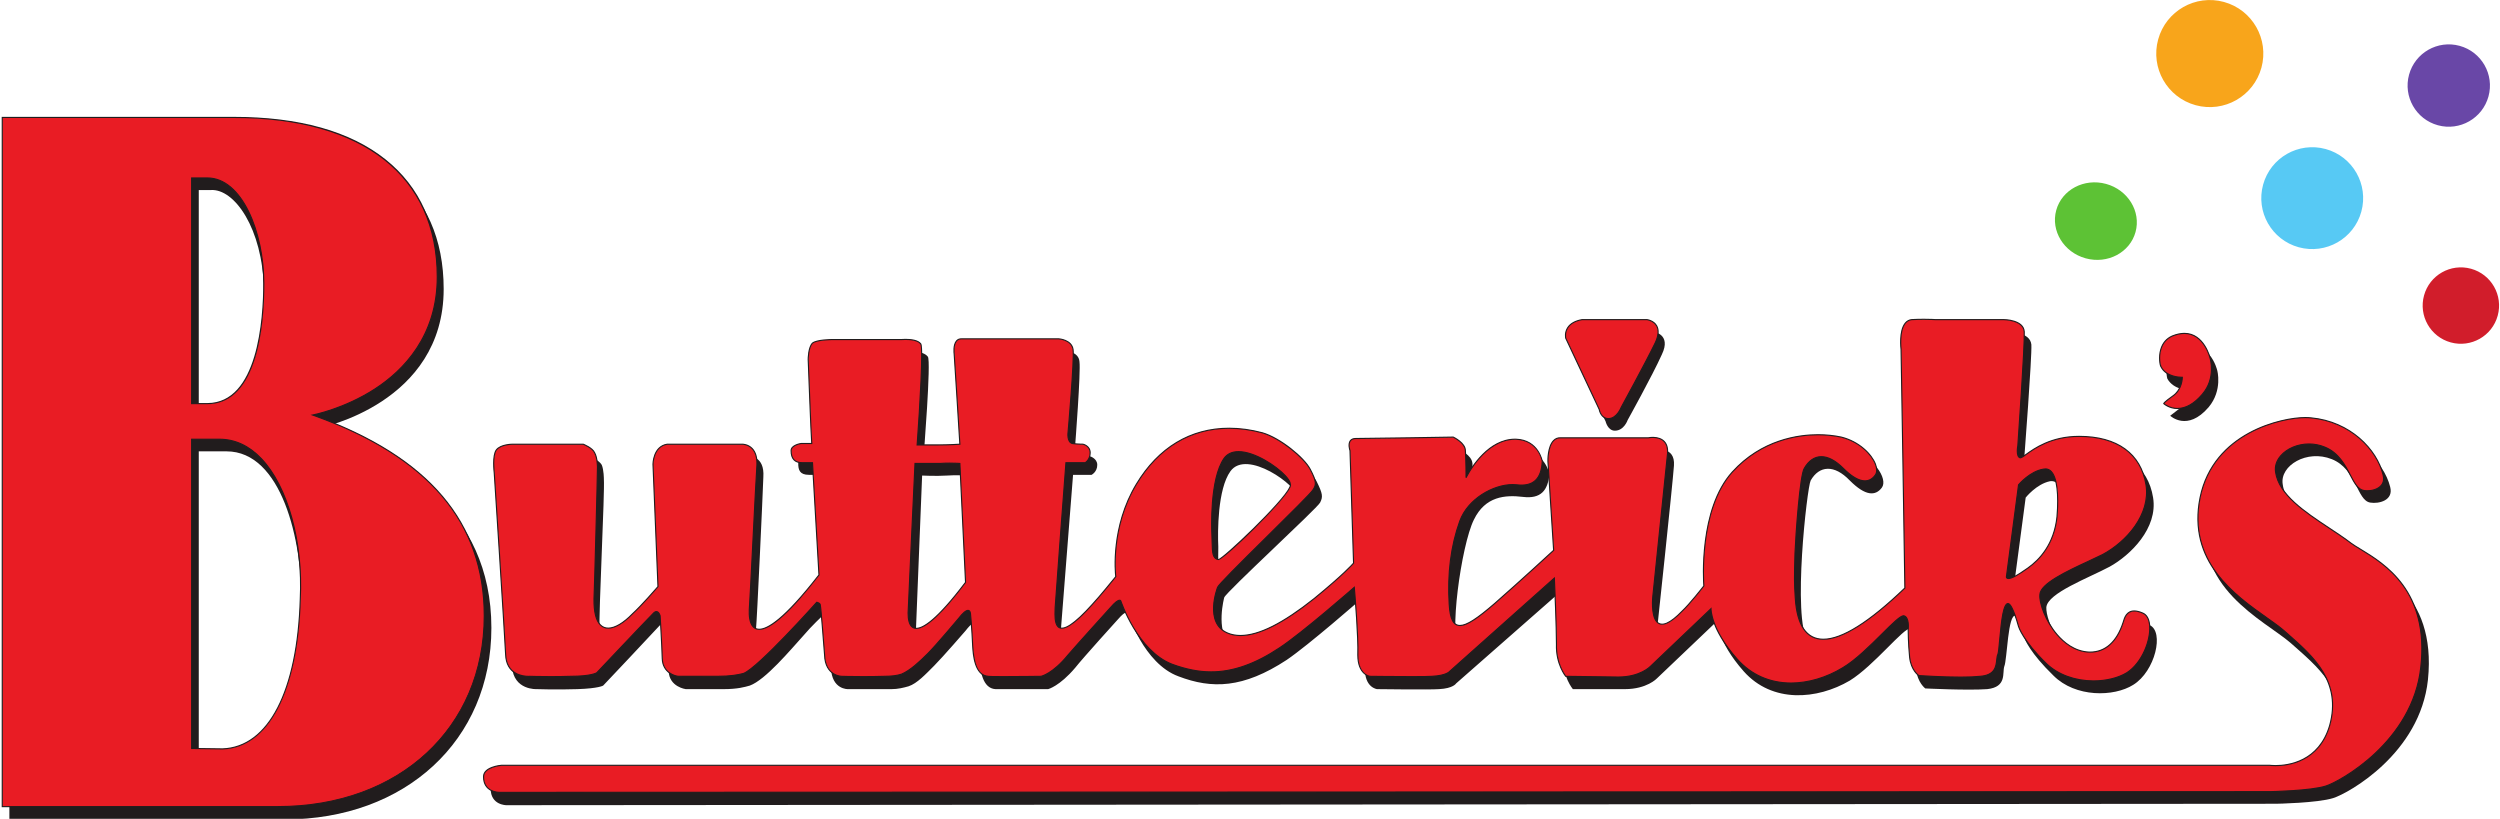
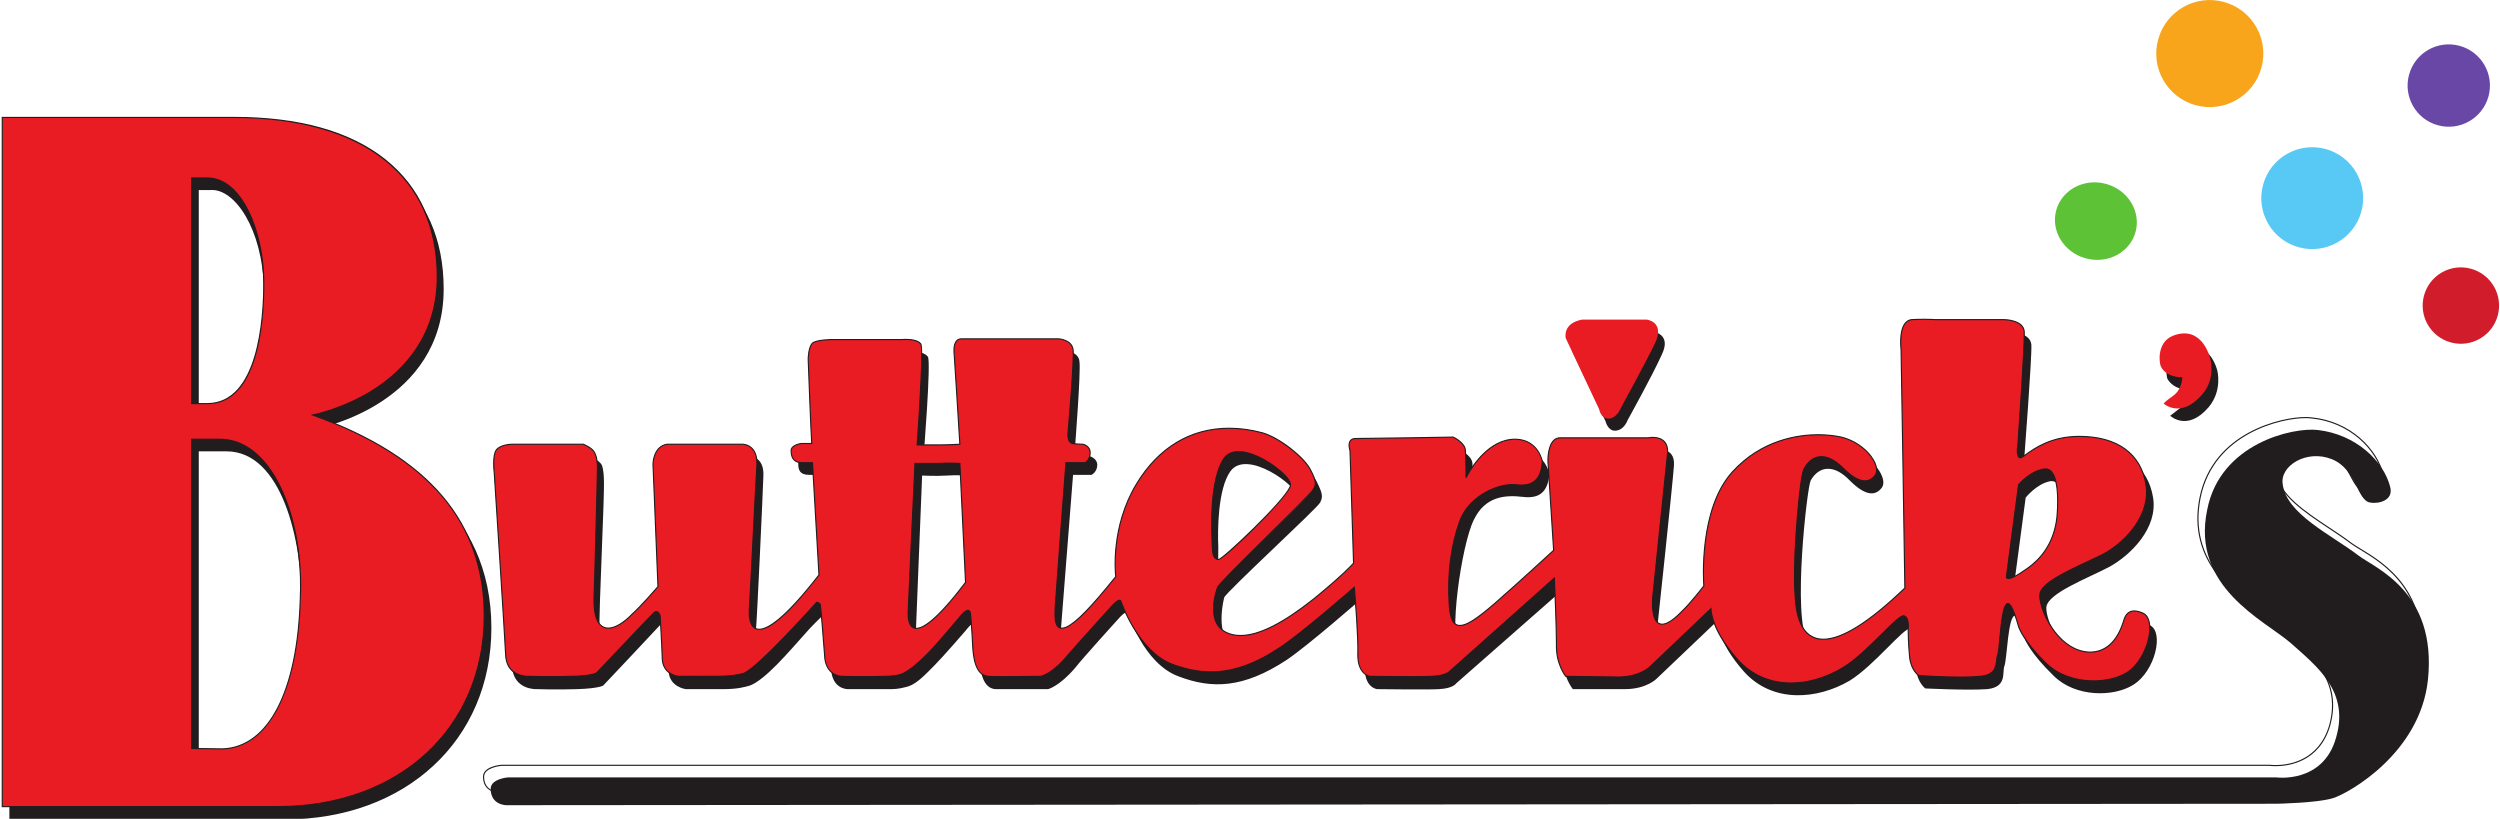
<svg xmlns="http://www.w3.org/2000/svg" fill="none" viewBox="0 0 1261 413" height="413" width="1261">
  <g clip-path="url(#clip0_2_2)">
    <path fill="#211C1D" d="M107.798 209.702C131.859 209.702 133.551 170.278 133.054 145.505C132.448 115.425 118.29 95.007 106.265 95.86H107.798H100.257V209.702H107.798ZM113.902 387.464C141.198 387.464 151.46 349.32 152.088 305.149C152.554 272.221 141.914 227.659 114.263 227.659H100.257V387.464H113.902ZM4.73 65.341H121.442C188.241 65.341 223.791 95.504 223.791 145.776C223.791 203.589 161.307 215.807 161.307 215.807C201.167 229.807 247.854 256.744 247.854 316.717C247.854 373.46 204.399 413.317 143.71 413.317H4.73V65.341ZM801.608 167.327H833.93C833.93 167.327 843.263 168.406 838.238 178.819C833.571 189.233 821.004 211.853 821.004 211.853C821.004 211.853 819.201 217.243 814.534 217.243C810.941 217.243 809.868 212.574 809.868 212.574L792.986 177.02C792.986 177.02 791.556 169.119 801.608 167.327Z" />
    <path fill="#211C1D" d="M1021.75 250.991L1015.64 296.969C1015.64 296.969 1014.56 300.92 1026.41 293.015C1032.52 288.706 1039.34 280.447 1040.78 266.798C1042.22 254.229 1040.78 241.664 1033.96 242.743C1027.14 244.175 1021.75 250.991 1021.75 250.991ZM654.374 250.64C654.734 245.252 628.87 226.222 620.618 237.71C614.149 246.689 614.149 268.239 614.511 275.775C614.511 283.318 613.792 287.63 618.094 288.346C619.899 289.064 630.312 276.499 634.976 272.542C639.294 268.602 648.265 258.54 649.708 257.468C650.779 256.381 654.013 253.51 654.374 250.64ZM473.867 310.701C482.363 304.855 482.712 312.05 487.743 306.297C492.412 300.561 490.616 299.837 490.616 299.837L487.381 239.87C487.381 239.87 482.355 239.508 477.686 239.87C471.942 240.224 465.118 239.87 465.118 239.87C465.118 239.87 462.231 313.058 462.095 315.392C461.715 319.919 462.807 324.129 473.867 310.701ZM563.877 312.409C563.877 312.409 546.276 331.802 542.327 336.831C534.426 346.162 528.682 347.6 528.682 347.6H502.108C495.642 347.244 494.205 338.259 494.205 331.802C493.848 323.181 493.127 316.001 493.127 316.001C493.127 316.001 493.127 310.256 487.023 318.153C487.023 318.153 475.531 331.443 471.227 335.752C466.91 340.058 462.603 344.732 458.293 346.162C455.782 346.883 452.909 347.6 449.674 347.6H427.771C427.771 347.6 419.508 347.961 419.15 336.831C419.15 336.831 417.715 325.337 418.072 321.742C418.434 318.153 417.715 312.768 417.354 311.334C416.995 310.256 415.203 310.256 415.203 310.256C415.203 310.256 409.095 316.001 405.505 320.307C398.681 327.847 386.111 342.928 378.212 345.807C375.7 346.523 372.106 347.6 364.924 347.6H345.89C345.89 347.6 337.63 346.523 337.273 338.623C337.273 330.362 336.192 316.717 336.192 316.717C336.192 316.717 335.476 312.768 332.604 315.644C329.371 319.233 304.237 345.807 304.237 345.807C304.237 345.807 302.078 347.244 291.305 347.6C280.536 347.961 270.836 347.6 270.836 347.6C270.836 347.6 258.983 348.316 258.264 336.11C257.908 321.742 252.882 244.899 252.882 244.899C252.882 244.899 251.802 235.916 253.958 233.04C255.751 230.167 262.218 230.167 262.218 230.167H297.41C297.41 230.167 302.078 231.964 303.518 234.479C304.593 236.998 304.593 241.664 304.593 241.664C305.093 248.625 302.006 307.242 302.369 319.178C302.287 327.983 301.411 328.09 308.268 320.919C312.58 316.257 335.12 301.996 335.12 301.996L332.604 240.583C332.604 240.583 332.963 231.247 339.788 230.167H377.851C377.851 230.167 385.755 229.807 385.035 240.583C384.676 250.991 381.788 313.446 381.349 316.946C380.907 320.454 382.613 321.555 391.11 313.684C393.98 311.892 416.279 298.041 416.279 298.041L413.046 239.508H408.018C403.349 239.508 402.63 236.998 402.63 233.764C402.63 230.528 407.659 229.807 407.659 229.807H412.685C412.685 226.222 411.254 187.433 411.254 187.433C411.254 187.433 411.254 181.332 413.405 179.532C415.203 177.379 423.102 177.379 423.102 177.379H458.293C458.293 177.379 465.477 176.66 467.991 179.892C469.786 181.687 465.839 230.528 465.839 230.528H476.967C482.355 230.528 487.381 230.167 487.381 230.167C487.023 223.35 484.868 184.92 484.868 184.92C484.868 184.92 483.431 176.66 488.459 177.02H537.659C537.659 177.02 544.123 177.379 544.483 182.408C545.2 187.433 542.327 224.422 542.327 224.422C542.327 224.422 541.251 229.091 544.483 229.807C546.639 230.167 549.869 230.167 549.869 230.167C549.869 230.167 553.46 231.247 553.46 234.479C553.46 238.068 550.588 239.508 550.588 239.508H541.251L534.788 321.742C534.788 321.742 533.708 330.722 538.016 327.847C542.688 324.971 566.39 296.969 566.39 296.969C566.39 296.969 562.795 272.903 576.442 250.279C591.167 226.222 614.149 217.598 640.364 224.782C648.987 226.936 660.83 236.638 664.066 242.743C667.302 249.204 667.302 250.64 665.86 253.51C664.429 256.381 618.582 298.496 617.502 301.369C617.502 301.369 613.073 317.793 620.255 324.971C628.518 333.595 637.851 331.802 653.653 318.872C669.454 306.297 685.972 290.499 685.972 290.499L684.532 233.764C684.532 233.764 682.379 227.292 687.406 227.292C694.95 227.292 736.25 226.936 736.25 226.936C736.25 226.936 742.35 229.451 742.708 233.764C742.708 237.71 743.071 247.052 743.071 247.052C743.071 247.052 752.415 227.658 767.854 227.658C779.699 228.016 781.502 239.147 781.502 239.147C780.783 247.408 777.185 251.719 768.213 250.64C759.231 249.565 749.18 250.279 743.432 262.132C736.971 275.059 730.503 323.035 736.301 326.621C739.115 328.362 740.198 328.205 746.304 321.742C757.8 309.178 787.237 284.036 787.237 284.036L784.374 238.792C784.374 238.792 783.655 226.936 790.472 226.936C797.652 227.292 835.003 226.936 835.003 226.936C835.003 226.936 845.066 224.782 844.344 234.836C843.626 244.899 835.725 318.518 835.725 318.518C835.725 318.518 834.643 328.571 839.318 326.053C843.984 323.181 863.019 301.633 863.019 301.633C863.019 301.633 859.785 263.565 877.021 244.533C894.624 225.143 919.043 223.707 931.969 226.936C945.258 229.807 952.44 241.664 949.2 245.973C945.977 250.279 940.943 250.279 933.042 242.376C925.138 234.123 917.603 234.836 913.296 242.376C911.493 245.973 904.002 311.354 911.863 323.667C919.725 335.971 910.064 335.031 917.603 336.831C926.222 339.344 930.892 332.521 941.665 322.098C952.44 311.688 964.287 299.479 964.287 299.479L962.492 182.408C962.492 182.408 960.697 168.046 967.519 167.327C974.349 166.966 979.734 167.327 979.734 167.327L1013.85 167.685C1013.85 167.685 1023.91 167.327 1024.62 173.788C1024.97 179.892 1021.03 231.247 1021.03 231.247C1021.03 231.247 1020.31 236.638 1022.1 236.998C1023.91 237.71 1032.52 226.222 1051.91 226.222C1071.3 226.222 1083.51 235.195 1086.02 250.991C1088.54 266.439 1074.54 280.082 1064.13 285.83C1053.35 291.582 1032.87 299.119 1032.17 306.297C1031.8 313.129 1040.78 334.314 1057.3 335.031C1069.86 335.386 1073.46 322.459 1074.18 319.946C1074.89 317.429 1076.69 312.05 1084.23 315.285C1091.77 318.518 1087.11 338.623 1075.97 345.448C1066.28 351.549 1046.88 351.911 1035.76 340.771C1023.91 329.29 1021.39 322.459 1021.39 322.459C1021.39 322.459 1018.88 311.688 1016.72 310.613C1012.77 309.178 1012.41 332.874 1010.97 336.11C1009.89 339.344 1012.41 346.523 1002.36 347.6C992.303 348.316 971.112 347.244 971.112 347.244C971.112 347.244 967.159 344.368 966.447 337.543C966.085 330.722 966.085 323.538 966.085 323.538C966.085 323.538 966.797 317.429 963.573 317.074C960.335 316.36 945.258 335.752 933.042 343.287C916.532 352.992 893.9 354.781 879.533 338.623C865.893 323.181 866.255 313.129 866.255 313.129L835.725 342.212C835.725 342.212 830.698 347.6 819.566 347.6H793.348C793.348 347.6 787.961 341.138 788.322 331.081C788.682 321.026 787.601 298.041 787.601 298.041L734.459 344.732C734.459 344.732 733.017 347.244 725.837 347.6C721.162 347.961 694.598 347.6 694.598 347.6C694.598 347.6 688.127 346.883 688.491 336.831C688.848 326.777 686.335 302.352 686.335 302.352C686.335 302.352 660.121 325.337 648.987 332.874C627.078 347.244 611.278 347.6 594.4 341.138C576.804 334.68 568.902 309.178 568.902 309.178C568.902 309.178 568.183 307.38 563.877 312.409ZM1103.98 196.775C1103.98 196.775 1103.98 202.522 1099.31 206.101L1094.65 209.701C1094.65 209.701 1103.27 217.962 1114.04 205.389C1121.22 196.775 1118.35 186.72 1118.35 186.72C1118.35 186.72 1114.4 169.838 1099.31 175.947C1090.7 179.176 1092.85 189.949 1093.21 191.025C1096.44 196.775 1103.98 196.775 1103.98 196.775Z" />
    <path fill="#211C1D" d="M247.495 397.878C247.495 392.851 256.114 392.128 256.114 392.128H1148.16C1148.16 392.128 1171.86 395.367 1178.32 372.025C1185.15 348.676 1168.63 336.108 1155.34 324.258C1142.05 312.769 1105.06 296.247 1113.32 257.105C1119.78 223.709 1156.42 215.45 1168.98 216.882C1188.39 219.042 1202.38 232.679 1205.61 245.608C1207.42 252.437 1199.87 254.228 1195.56 253.509C1188.73 252.437 1188.73 236.639 1176.17 231.608C1163.6 226.575 1149.95 234.835 1151.39 244.173C1153.19 259.256 1175.8 269.667 1189.45 280.083C1197.71 286.552 1229.32 298.043 1224.65 342.93C1220.69 379.927 1184.79 400.035 1176.89 402.547C1168.98 405.054 1148.16 405.415 1148.16 405.415L255.392 406.141C255.392 406.141 247.495 406.141 247.495 397.878Z" />
    <path fill="#E91C24" d="M104.565 203.589C128.268 203.589 133.07 168.046 133.07 142.908C133.07 116.69 121.803 89.753 104.565 89.753H96.664V203.589H104.565ZM112.291 377.746C136.189 376.918 150.114 347.405 151.464 302.305C153.334 263.96 138.685 221.55 110.67 221.55H96.664V377.534L112.291 377.746ZM1.142 59.233H117.852C184.648 59.233 220.56 89.399 220.56 139.672C220.56 197.491 157.715 209.338 157.715 209.338C197.937 223.709 244.262 250.64 244.262 310.613C244.262 366.988 201.167 406.854 140.117 406.854H1.142V59.233Z" />
    <path fill="#211C1D" d="M96.953 203.302H104.565C130.033 203.302 132.782 161.066 132.782 142.908C132.782 117.485 121.995 90.043 104.565 90.043H96.953V203.302ZM104.565 203.877H96.377V89.467H104.565C122.349 89.467 133.359 117.206 133.359 142.908C133.359 154.002 132.425 169.923 127.978 182.77C123.131 196.775 115.254 203.877 104.565 203.877ZM96.953 377.251L112.294 377.458C135.251 376.661 149.791 348.564 151.176 302.297C152.591 273.282 144.905 245.508 131.595 231.534C125.467 225.099 118.427 221.837 110.67 221.837H96.953V377.251ZM112.301 378.034L96.377 377.818V221.262H110.67C118.591 221.262 125.772 224.585 132.012 231.136C145.425 245.219 153.174 273.161 151.752 302.32C150.356 348.92 135.609 377.225 112.301 378.034ZM1.428 406.567H140.117C201.267 406.567 243.975 367.108 243.975 310.612C243.975 263.408 215.727 230.371 157.618 209.61L156.618 209.254L157.662 209.056C157.819 209.028 173.512 205.984 188.997 195.936C203.264 186.678 220.272 169.402 220.272 139.671C220.272 88.736 182.941 59.522 117.852 59.522H1.428V406.567ZM140.117 407.142H0.854V58.945H117.852C150.846 58.945 176.612 66.155 194.434 80.376C211.96 94.36 220.848 114.31 220.848 139.671C220.848 169.667 203.688 187.094 189.294 196.429C175.957 205.08 162.467 208.565 158.76 209.409C216.485 230.28 244.55 263.393 244.55 310.612C244.55 337.966 234.156 362.638 215.279 380.086C196.405 397.533 169.711 407.142 140.117 407.142Z" />
    <path fill="#E91C24" d="M798.012 161.221H830.698C830.698 161.221 839.681 162.299 835.003 172.713C829.974 183.124 817.769 205.389 817.769 205.389C817.769 205.389 815.621 211.138 811.311 211.138C807.359 211.138 806.636 206.468 806.636 206.468L789.754 170.562C789.754 170.562 787.96 163.018 798.012 161.221Z" />
-     <path fill="#211C1D" d="M830.665 161.506L798.012 161.507C794.695 162.105 792.331 163.418 791.028 165.405C789.428 167.843 790.026 170.469 790.034 170.495L806.921 206.422C806.949 206.604 807.655 210.85 811.311 210.85C815.373 210.85 817.478 205.344 817.5 205.288C817.637 205.028 829.775 182.872 834.745 172.587C836.27 169.19 836.477 166.459 835.358 164.481C833.913 161.923 830.694 161.51 830.665 161.506ZM811.311 211.426C807.371 211.426 806.451 207.044 806.359 206.554L789.494 170.683C789.446 170.511 788.812 167.734 790.547 165.089C791.939 162.965 794.434 161.567 797.962 160.937L830.698 160.933C830.877 160.951 834.273 161.39 835.858 164.198C837.075 166.345 836.874 169.25 835.266 172.83C830.289 183.136 818.144 205.305 818.022 205.528C817.949 205.732 815.769 211.426 811.311 211.426Z" />
    <path fill="#E91C24" d="M1018.16 244.535L1012.05 290.855C1012.05 290.855 1011.34 294.813 1022.82 286.554C1028.93 282.238 1036.11 274.342 1037.55 260.697C1038.62 248.127 1037.55 235.195 1030.72 236.638C1023.91 237.711 1018.16 244.535 1018.16 244.535ZM650.779 244.173C651.14 239.15 625.282 220.115 617.383 231.247C610.918 240.583 610.918 262.132 611.277 269.669C611.637 277.213 610.918 281.524 614.512 282.238C616.662 282.6 653.568 247.339 650.779 244.173ZM487.024 293.732L484.152 233.766C484.152 233.766 479.124 233.4 474.098 233.766H461.527C461.527 233.766 458.207 304.157 458.053 309.162C457.989 321.065 465.849 321.789 487.024 293.732ZM560.284 306.297C560.284 306.297 543.047 325.337 538.737 330.362C530.839 340.058 525.09 341.138 525.09 341.138C525.09 341.138 499.594 341.495 498.514 341.138C492.053 340.771 490.976 331.802 490.615 325.693C490.256 317.073 489.537 309.893 489.537 309.893C489.537 309.893 489.537 304.147 483.431 312.05C483.431 312.05 472.299 325.337 467.991 329.645C463.682 333.952 459.01 338.26 454.702 340.058C452.549 340.771 449.674 341.138 446.086 341.138C434.591 341.495 424.539 341.138 424.539 341.138C424.539 341.138 416.227 341.067 415.922 330.362C415.922 330.362 414.123 306.657 413.763 305.225C413.763 304.147 411.97 303.787 411.97 303.787C411.97 303.787 382.521 336.831 374.98 339.703C372.106 340.416 368.515 341.138 361.694 341.138C352.355 341.138 343.916 341.154 342.3 341.138C340.685 341.116 334.245 339.4 334.041 332.154C333.82 324.253 332.963 310.613 332.963 310.613C332.963 310.613 331.885 306.657 329.369 309.534C325.781 313.128 301.003 339.343 301.003 339.343C301.003 339.343 298.49 341.138 287.716 341.138C277.301 341.495 267.247 341.138 267.247 341.138C267.247 341.138 255.393 342.214 255.037 329.998C254.317 315.645 249.29 238.428 249.29 238.428C249.29 238.428 248.213 229.807 250.365 226.938C252.523 224.062 258.627 224.062 258.627 224.062H294.178C294.178 224.062 298.847 225.859 299.926 228.375C301.361 230.891 301.361 235.555 301.361 235.555C301.361 240.583 299.855 297.709 299.613 302.117C299.381 321.478 309.667 319.294 319.067 309.581C323.797 305.287 331.885 295.889 331.885 295.889L329.369 234.122C329.369 234.122 329.369 225.143 336.554 224.062H374.259C374.259 224.062 382.163 223.709 381.804 234.48C381.085 244.897 378.56 298.949 377.941 307.496C377.392 319.838 384.483 326.893 413.091 290.004C412.637 281.907 409.813 233.4 409.813 233.4H404.787C400.118 233.4 399.038 230.528 399.038 227.291C399.038 224.422 404.069 223.709 404.069 223.709H409.457C409.094 219.753 407.659 181.332 407.659 181.332C407.659 181.332 407.659 175.226 409.813 173.074C411.97 171.278 419.87 171.278 419.87 171.278H454.702C454.702 171.278 462.245 170.562 464.398 173.431C466.197 175.587 462.603 224.422 462.603 224.422H473.376C479.124 224.422 484.152 224.062 484.152 224.062C483.793 217.242 481.28 178.462 481.28 178.462C481.28 178.462 480.199 170.562 485.228 170.918H534.068C534.068 170.918 540.533 171.278 541.251 176.303C541.969 181.332 538.737 217.961 538.737 217.961C538.737 217.961 538.017 222.99 540.891 223.709C543.401 224.062 546.276 224.062 546.276 224.062C546.276 224.062 549.869 224.782 549.869 228.375C549.869 231.963 547.355 233.4 547.355 233.4H537.659C537.659 233.4 532.452 302.029 532.23 306.355C532.146 311.396 530.142 328.021 550.925 304.909C554.874 300.712 562.797 290.855 562.797 290.855C562.797 290.855 559.565 266.798 573.211 244.173C587.936 219.753 611.277 211.493 636.782 218.321C645.393 220.834 657.609 230.528 660.83 236.638C664.065 242.741 664.065 244.535 662.273 247.052C660.83 249.924 614.87 293.732 614.149 296.245C614.149 296.245 607.009 314.261 619.274 319.349C630.524 324.021 647.128 314.453 662.917 301.881C678.718 288.951 682.742 284.038 682.742 284.038L680.947 227.291C680.947 227.291 678.786 221.19 683.825 221.19C691.362 221.19 733.017 220.477 733.017 220.477C733.017 220.477 739.126 223.349 739.126 227.291C739.487 231.61 739.487 240.94 739.487 240.94C739.487 240.94 748.818 221.19 764.62 221.55C776.114 221.909 777.909 232.679 777.909 232.679C777.546 241.301 773.601 245.609 764.981 244.535C755.637 243.455 740.831 250.333 736.301 262.874C731.039 277.451 730.211 292.475 730.971 304.696C731.81 320.384 738.358 317.893 754.107 304.24C767.445 292.54 783.655 277.574 783.655 277.574L780.783 232.679C780.783 232.679 780.418 220.477 787.237 220.834H831.419C831.419 220.834 841.831 218.677 841.11 228.734C840.029 238.791 833.698 300.639 833.698 300.639C833.698 300.639 830.725 326.619 848.388 308.334C852.664 304.303 859.424 295.529 859.424 295.529C859.424 295.529 856.2 257.468 873.794 238.067C891.387 218.677 915.449 217.599 928.736 220.477C941.665 223.709 948.842 235.195 945.977 239.507C942.743 244.173 937.355 243.817 929.808 236.276C921.556 228.015 914.368 228.734 910.064 236.276C907.908 239.507 905.756 269.669 905.395 279.011C905.035 291.582 905.056 294.145 905.543 301.717C907.21 327.665 923.215 332.753 960.815 296.592C960.716 284.6 958.904 176.303 958.904 176.303C958.904 176.303 957.104 161.937 964.287 161.221C971.112 160.858 976.14 161.221 976.14 161.221H1010.62C1010.62 161.221 1020.67 161.221 1021.03 167.327C1021.39 173.787 1017.8 224.782 1017.8 224.782C1017.8 224.782 1016.73 230.167 1018.88 230.891C1020.67 231.61 1029.29 220.115 1048.69 220.115C1068.07 220.115 1079.93 229.092 1082.44 244.535C1084.95 260.34 1071.3 273.982 1060.53 279.727C1049.76 285.108 1029.29 293.014 1028.93 299.837C1028.21 306.657 1037.55 328.206 1053.71 328.927C1066.28 329.289 1070.22 316.001 1070.95 313.846C1071.67 311.334 1073.1 305.944 1080.65 309.177C1088.19 312.05 1083.51 332.521 1072.74 339.343C1062.68 345.448 1043.3 345.448 1032.17 334.679C1020.31 323.179 1018.16 316.001 1018.16 316.001C1018.16 316.001 1015.28 305.225 1013.13 304.505C1009.17 303.073 1008.82 326.777 1007.74 329.998C1006.31 332.875 1008.82 340.416 998.757 341.138C989.068 342.214 967.88 340.771 967.88 340.771C967.88 340.771 963.935 338.26 963.211 331.443C962.492 324.258 962.492 317.43 962.492 317.43C962.492 317.43 963.211 311.334 960.336 310.613C957.104 309.893 941.665 329.645 929.46 336.831C912.936 346.883 890.666 348.676 876.306 332.521C862.661 317.073 863.019 307.024 863.019 307.024L832.49 336.11C832.49 336.11 827.462 341.495 816.337 341.495C813.455 341.495 789.754 341.138 789.754 341.138C789.754 341.138 784.729 335.032 785.085 324.971C785.085 314.92 784.015 291.582 784.015 291.582L731.227 338.622C731.227 338.622 729.785 340.771 722.244 341.138C717.936 341.495 691.002 341.138 691.002 341.138C691.002 341.138 684.892 340.416 684.892 330.362C685.256 320.67 683.1 296.245 683.1 296.245C683.1 296.245 656.888 319.232 645.393 326.777C623.85 341.138 607.689 341.138 591.165 335.032C573.573 328.206 565.311 303.073 565.311 303.073C565.311 303.073 564.59 301.272 560.284 306.297Z" />
-     <path fill="#211C1D" d="M624.731 228.098C621.573 228.098 619.179 229.214 617.618 231.414C610.456 241.757 611.43 266.83 611.565 269.654C611.632 271.059 611.661 272.354 611.689 273.534C611.805 278.618 611.869 281.42 614.568 281.955C616.581 281.902 647.123 253.056 650.38 245.592C650.757 244.727 650.635 244.445 650.563 244.365L650.483 244.273L650.491 244.153C650.552 243.303 649.68 241.84 648.099 240.143C643.397 235.092 632.66 228.098 624.731 228.098ZM614.546 282.53L614.464 282.522C611.304 281.895 611.232 278.753 611.112 273.546C611.085 272.371 611.056 271.082 610.989 269.682C610.854 266.837 609.874 241.584 617.146 231.083C618.823 228.719 621.375 227.522 624.731 227.522C632.824 227.522 643.748 234.623 648.521 239.75C649.699 241.016 651.081 242.78 651.071 244.084C651.316 244.467 651.251 245.064 650.872 245.903C647.637 253.055 617.295 282.53 614.546 282.53ZM1018.43 244.656L1012.33 290.892C1012.33 290.906 1012.29 291.15 1012.44 291.316C1012.55 291.448 1012.75 291.515 1013.05 291.515C1014.13 291.515 1016.68 290.614 1022.65 286.319C1028.52 282.176 1035.82 274.365 1037.26 260.666C1038.23 249.291 1037.22 241.06 1034.5 238.092C1033.5 237.003 1032.25 236.611 1030.78 236.92C1024.48 237.911 1019.03 243.971 1018.43 244.656ZM1013.05 292.091C1012.57 292.091 1012.22 291.954 1011.99 291.683C1011.68 291.314 1011.75 290.856 1011.76 290.804L1017.88 244.412L1017.94 244.348C1018.17 244.065 1023.83 237.431 1030.68 236.354C1032.28 236.01 1033.78 236.459 1034.92 237.704C1038.95 242.087 1038.3 255.261 1037.84 260.721C1036.36 274.639 1028.95 282.578 1022.99 286.788C1018.09 290.307 1014.75 292.091 1013.05 292.091ZM461.802 234.054C461.574 238.871 458.489 304.384 458.341 309.17C458.323 312.42 458.891 314.65 460.03 315.796C460.606 316.373 461.338 316.666 462.209 316.666C465.463 316.666 472.36 312.669 486.731 293.642V293.616L486.728 293.604H486.729L486.728 293.598V293.582L486.725 293.55H486.727L486.725 293.534C486.725 293.527 486.724 293.522 486.724 293.516V293.483L486.723 293.48V293.459C486.723 293.459 486.723 293.456 486.721 293.455V293.442L486.72 293.426H486.721L486.72 293.424V293.408C486.72 293.408 486.72 293.404 486.719 293.402V293.394L483.877 234.038C483.209 233.995 481.3 233.892 478.939 233.892C477.216 233.892 475.594 233.946 474.119 234.052L461.802 234.054ZM462.209 317.242C461.179 317.242 460.309 316.892 459.622 316.202C458.371 314.945 457.747 312.576 457.765 309.161C457.918 304.203 461.206 234.455 461.239 233.752L461.253 233.479H474.098C475.566 233.371 477.202 233.316 478.939 233.316C481.893 233.316 484.151 233.476 484.173 233.479L484.428 233.496L487.309 293.683V293.69L487.316 293.821L487.253 293.907C475.567 309.39 467.141 317.242 462.209 317.242ZM863.329 306.331L863.305 307.034C863.301 307.133 863.132 317.169 876.522 332.33C883.447 340.12 892.755 344.239 903.443 344.239C912.011 344.238 921.196 341.52 929.309 336.584C935.735 332.802 943.114 325.469 949.043 319.576C954.46 314.194 958.372 310.305 960.151 310.305C960.239 310.305 960.32 310.314 960.399 310.332C963.491 311.108 962.808 317.205 962.779 317.464C962.78 317.498 962.789 324.327 963.497 331.414C964.149 337.551 967.497 340.146 967.977 340.488C968.996 340.556 979.673 341.248 988.974 341.248C993.074 341.248 996.354 341.115 998.726 340.851C1006.04 340.327 1006.5 336.168 1006.86 332.827C1006.99 331.651 1007.1 330.637 1007.49 329.869C1007.79 328.955 1008.05 326.011 1008.36 322.603C1009.28 312.51 1010.24 304.156 1012.79 304.156C1012.93 304.156 1013.08 304.183 1013.23 304.235C1015.46 304.979 1018.14 314.808 1018.44 315.926C1018.45 315.989 1020.72 323.175 1032.37 334.472C1038.08 340.002 1046.7 343.172 1056.01 343.172C1062.28 343.172 1068.33 341.687 1072.59 339.098C1080.23 334.26 1084.72 322.657 1083.98 315.269C1083.76 313.128 1082.99 310.378 1080.55 309.446C1079.01 308.79 1077.66 308.461 1076.5 308.461C1072.79 308.461 1071.83 311.82 1071.25 313.828L1071.14 314.178C1067.91 324.021 1062.05 329.223 1054.22 329.223C1054.05 329.223 1053.88 329.221 1053.71 329.215C1046.27 328.883 1040.76 324.219 1037.44 320.366C1031.6 313.572 1028.17 304.251 1028.64 299.807C1028.94 294.144 1042.45 287.876 1053.3 282.84C1055.88 281.64 1058.32 280.507 1060.4 279.47C1072.52 273.006 1084.5 259.329 1082.16 244.579C1079.62 228.988 1067.73 220.402 1048.69 220.402C1034.72 220.402 1026.23 226.506 1022.15 229.44C1020.37 230.726 1019.39 231.412 1018.77 231.158C1016.42 230.368 1017.47 224.955 1017.51 224.726C1017.54 224.251 1021.1 173.713 1020.74 167.343C1020.4 161.579 1010.72 161.507 1010.62 161.507H976.14C976.097 161.506 973.853 161.347 970.393 161.347C968.359 161.347 966.309 161.401 964.301 161.507C963.064 161.631 962.016 162.214 961.199 163.235C958.087 167.137 959.179 176.176 959.188 176.267C959.21 177.382 961.005 284.734 961.103 296.589L961.104 296.713L961.015 296.8C943.122 314.008 929.22 322.733 919.696 322.733C911.009 322.733 906.151 315.669 905.255 301.735C904.764 294.101 904.748 291.552 905.107 279.003C905.45 270.146 907.591 239.463 909.824 236.116C912.081 232.159 915.149 230.059 918.685 230.059C922.214 230.059 926.025 232.083 930.012 236.072C936.938 242.992 942.403 244.161 945.742 239.343C946.529 238.155 946.509 236.316 945.677 234.171C943.782 229.284 937.65 223.002 928.665 220.755C925.093 219.983 921.06 219.573 917.012 219.573C907.283 219.573 888.761 222.001 874.008 238.262C856.697 257.348 859.68 295.125 859.711 295.505L859.721 295.616L859.652 295.705C859.585 295.793 852.83 304.543 848.586 308.544C842.452 314.893 837.973 316.637 835.466 313.824C832.341 310.322 833.366 301.001 833.411 300.607C833.475 299.991 839.755 238.647 840.823 228.704C841.005 226.185 840.476 224.238 839.258 222.929C836.598 220.07 831.501 221.11 831.478 221.115L787.237 221.121C787.129 221.115 787.037 221.114 786.946 221.114C785.73 221.114 784.681 221.561 783.825 222.441C780.894 225.459 781.069 232.599 781.071 232.671L783.953 277.693L783.851 277.786C783.689 277.935 767.485 292.888 754.297 304.457C746.452 311.257 740.408 315.786 736.407 315.786C732.859 315.786 731.094 312.37 730.685 304.712C729.73 289.362 731.527 275.251 736.03 262.777C740.19 251.261 753.263 244.135 762.992 244.135C763.689 244.135 764.369 244.172 765.014 244.248C773.169 245.263 777.249 241.491 777.621 232.667C777.551 232.296 775.729 222.185 764.61 221.838C764.473 221.834 764.333 221.833 764.193 221.833C749.015 221.833 739.839 240.871 739.747 241.063L739.199 240.94C739.199 240.847 739.196 231.571 738.839 227.316C738.838 223.781 733.571 221.071 732.953 220.766C731.027 220.799 691.136 221.479 683.824 221.479C682.65 221.479 681.806 221.83 681.314 222.525C680.162 224.155 681.207 227.166 681.218 227.195L681.235 227.282L683.033 284.136L682.964 284.22C682.923 284.27 678.742 289.304 663.098 302.104C647.263 314.713 635.027 320.842 625.69 320.842C623.319 320.842 621.125 320.429 619.163 319.616C606.78 314.478 613.809 296.323 613.881 296.14C614.246 294.867 624.327 284.834 639.664 269.674C650.328 259.136 661.356 248.237 662.016 246.924C663.741 244.492 663.761 242.784 660.577 236.772C657.528 230.988 645.4 221.135 636.7 218.597C631.018 217.075 625.399 216.303 620.006 216.303C600.607 216.303 584.511 225.993 573.458 244.323C560.024 266.596 563.05 290.578 563.082 290.816L563.098 290.939L563.021 291.035C562.942 291.135 555.048 300.948 551.136 305.107C543.849 313.209 538.759 317.15 535.581 317.15C534.712 317.15 533.983 316.852 533.414 316.261C531.656 314.44 531.807 310.248 531.907 307.474C531.922 307.059 531.936 306.68 531.942 306.351C532.163 302.06 537.32 234.066 537.372 233.379L537.392 233.114H547.273C547.655 232.868 549.582 231.475 549.582 228.375C549.582 225.066 546.357 224.373 546.22 224.345C546.244 224.353 543.348 224.346 540.851 223.994C537.731 223.215 538.421 218.137 538.452 217.921C538.483 217.57 541.671 181.283 540.965 176.344C540.289 171.607 534.114 171.209 534.052 171.206H485.228C485.104 171.198 485.003 171.194 484.904 171.194C483.991 171.194 483.251 171.513 482.7 172.143C480.996 174.095 481.559 178.38 481.565 178.423C481.592 178.831 484.085 217.303 484.44 224.047L484.455 224.33L484.172 224.35C484.123 224.354 479.068 224.71 473.376 224.71H462.294L462.317 224.401C463.757 204.817 465.442 175.131 464.177 173.615C462.785 171.761 458.917 171.486 456.733 171.486C455.567 171.486 454.738 171.563 454.73 171.563L419.87 171.565C419.792 171.565 412.049 171.586 409.998 173.295C407.971 175.32 407.947 181.272 407.947 181.332C407.962 181.706 409.386 219.779 409.743 223.682L409.773 223.997H404.069C404.061 224.001 399.326 224.706 399.326 227.291C399.326 231.263 401.062 233.114 404.787 233.114H410.085L410.101 233.384C410.129 233.87 412.929 281.983 413.379 289.987L413.386 290.095L413.319 290.18C399.15 308.449 388.936 317.713 382.959 317.713C381.657 317.713 380.568 317.265 379.723 316.38C377.776 314.345 377.523 310.418 377.653 307.483C377.961 303.239 378.723 288.09 379.528 272.053C380.328 256.153 381.153 239.712 381.516 234.459C381.636 230.871 380.839 228.162 379.148 226.414C377.248 224.449 374.815 224.349 374.346 224.349L374.272 224.35H336.554C329.737 225.379 329.657 234.036 329.657 234.122L332.177 295.991L332.104 296.077C332.023 296.171 323.949 305.537 319.26 309.794C314.687 314.521 310.256 317.132 306.794 317.132C305.151 317.132 303.745 316.55 302.614 315.406C300.353 313.118 299.247 308.646 299.325 302.115C299.57 297.644 301.073 240.425 301.073 235.555C301.073 235.508 301.055 230.936 299.675 228.518C298.701 226.247 294.616 224.549 294.122 224.35H258.627C258.567 224.35 252.642 224.385 250.594 227.111C248.538 229.854 249.565 238.307 249.575 238.391C249.627 239.18 254.612 315.792 255.323 329.983C255.619 340.09 263.974 340.874 266.528 340.874C266.958 340.874 267.214 340.851 267.22 340.851C267.302 340.851 271.789 341.008 277.78 341.008C281.299 341.008 284.638 340.955 287.706 340.85C298.195 340.85 300.813 339.126 300.838 339.108C301.042 338.883 325.616 312.886 329.167 309.33C329.819 308.584 330.468 308.197 331.083 308.197C332.587 308.197 333.215 310.441 333.24 310.537C333.259 310.73 334.111 324.33 334.329 332.146C334.528 339.219 340.769 340.83 342.304 340.85C342.84 340.855 344.136 340.856 345.97 340.856L361.694 340.85C368.587 340.85 372.131 340.114 374.912 339.423C382.267 336.619 411.461 303.925 411.754 303.596L411.865 303.472L412.026 303.504C412.109 303.521 414.051 303.925 414.051 305.225C414.405 306.593 416.135 329.371 416.208 330.341C416.503 340.644 424.214 340.846 424.542 340.85C424.594 340.851 429.085 341.008 435.392 341.008C439.095 341.008 442.69 340.955 446.077 340.85C449.609 340.85 452.477 340.491 454.613 339.783C458.891 337.998 463.675 333.553 467.787 329.439C472.036 325.191 483.099 311.998 483.211 311.866C485.432 308.989 487.088 307.589 488.267 307.589C489.808 307.589 489.825 309.8 489.825 309.893C489.832 309.937 490.548 317.152 490.903 325.681C491.308 332.562 492.543 340.51 498.53 340.85L498.605 340.866C498.781 340.918 499.964 341.008 505.885 341.008C513.667 341.008 524.974 340.851 525.086 340.85C525.092 340.844 530.794 339.656 538.513 330.179C542.781 325.203 559.897 306.295 560.07 306.104C562.134 303.696 563.702 302.472 564.726 302.472C565.243 302.472 565.506 302.783 565.579 302.967C565.667 303.233 574.007 328.066 591.269 334.763C598.277 337.352 604.705 338.612 610.914 338.612C621.818 338.612 633.044 334.663 645.233 326.537C656.581 319.089 682.648 296.259 682.911 296.029L683.338 295.655L683.387 296.22C683.41 296.465 685.54 320.774 685.18 330.373C685.18 340.018 690.798 340.823 691.036 340.852C691.155 340.852 703.092 341.008 712.229 341.008C717.596 341.008 720.957 340.955 722.219 340.851C729.463 340.498 730.975 338.479 730.99 338.459L784.275 290.964L784.303 291.568C784.313 291.802 785.373 315.029 785.373 324.971C785.049 334.108 789.258 340.012 789.896 340.852C791.847 340.882 813.604 341.207 816.337 341.207C827.19 341.207 832.23 335.966 832.281 335.912L863.329 306.331ZM903.443 344.814C892.586 344.815 883.129 340.63 876.092 332.713C864.337 319.405 862.911 310.176 862.749 307.678L832.69 336.318C832.491 336.53 827.459 341.782 816.337 341.782C813.485 341.782 789.987 341.43 789.751 341.426L789.616 341.423L789.531 341.32C789.48 341.259 784.441 335.014 784.798 324.961C784.798 315.942 783.921 295.932 783.754 292.2L731.441 338.818C731.21 339.115 729.426 341.076 722.257 341.426C720.989 341.53 717.612 341.584 712.229 341.584C703.077 341.584 691.118 341.427 690.998 341.426C690.904 341.416 684.604 340.555 684.604 330.362C684.934 321.606 683.182 300.556 682.863 296.836C679.415 299.844 656.128 320.076 645.551 327.017C633.266 335.207 621.935 339.188 610.914 339.188C604.636 339.188 598.143 337.918 591.065 335.302C573.543 328.503 565.121 303.416 565.038 303.164C565.035 303.164 564.963 303.048 564.726 303.048C564.249 303.048 563.065 303.495 560.502 306.485C560.325 306.681 543.213 325.585 538.956 330.55C531.086 340.21 525.383 341.376 525.143 341.422C524.98 341.427 513.67 341.584 505.885 341.584C499.468 341.584 498.661 341.478 498.462 341.423C491.228 340.978 490.573 329.889 490.327 325.71C489.973 317.193 489.259 309.994 489.252 309.922C489.251 309.877 489.235 308.164 488.267 308.164C487.597 308.164 486.253 308.868 483.659 312.226C483.54 312.368 472.462 325.581 468.195 329.847C463.834 334.207 459.195 338.495 454.813 340.323C452.6 341.058 449.67 341.426 446.086 341.426C442.701 341.532 439.101 341.584 435.392 341.584C429.075 341.584 424.574 341.427 424.53 341.426C424.451 341.426 415.943 341.227 415.634 330.37C415.012 322.193 413.763 306.409 413.485 305.295C413.477 304.579 412.463 304.221 412.067 304.109C409.757 306.697 382.44 337.17 375.084 339.972C372.236 340.68 368.652 341.426 361.694 341.426L345.97 341.432C344.133 341.432 342.836 341.431 342.297 341.426C340.652 341.404 333.965 339.69 333.755 332.162C333.535 324.357 332.684 310.766 332.675 310.63C332.539 310.156 331.967 308.773 331.083 308.773C330.641 308.773 330.139 309.093 329.587 309.724C326.029 313.288 301.461 339.279 301.213 339.542C301.065 339.654 298.459 341.426 287.716 341.426C284.65 341.532 281.305 341.584 277.78 341.584C271.845 341.584 267.382 341.431 267.239 341.426C267.238 341.427 266.968 341.45 266.528 341.45C263.843 341.45 255.058 340.624 254.749 330.006C254.038 315.825 249.053 239.218 249.003 238.446C248.959 238.106 247.938 229.694 250.134 226.765C252.354 223.809 258.371 223.775 258.627 223.775L294.282 223.794C294.477 223.87 299.077 225.665 300.19 228.262C301.631 230.784 301.647 235.362 301.647 235.555C301.647 240.428 300.146 297.672 299.901 302.133C299.825 308.494 300.875 312.828 303.023 315.001C304.042 316.033 305.311 316.556 306.794 316.556C310.098 316.556 314.383 314.006 318.86 309.381C323.296 305.353 330.767 296.743 331.593 295.787L329.083 234.134C329.083 234.03 329.167 224.882 336.512 223.778L374.346 223.774C374.855 223.774 377.501 223.881 379.563 226.013C381.367 227.878 382.217 230.728 382.091 234.488C381.728 239.747 380.903 256.185 380.104 272.082C379.297 288.123 378.536 303.273 378.228 307.516C378.049 311.558 378.709 314.488 380.139 315.982C380.872 316.749 381.821 317.138 382.959 317.138C386.935 317.138 395.338 312.41 412.798 289.912C412.347 281.923 409.769 237.595 409.542 233.688H404.787C400.726 233.688 398.752 231.596 398.752 227.291C398.752 224.207 403.813 223.454 404.029 223.425L409.143 223.421C408.749 218.129 407.386 181.719 407.371 181.342C407.371 181.078 407.397 175.08 409.61 172.87C411.839 171.01 419.543 170.99 419.87 170.99H454.702C454.71 170.987 455.538 170.91 456.733 170.91C459.53 170.91 463.171 171.317 464.629 173.258C466.406 175.39 463.373 217.857 462.914 224.134H473.376C478.282 224.134 482.711 223.87 483.849 223.794C483.444 216.329 481.018 178.863 480.994 178.48C480.97 178.315 480.392 173.912 482.267 171.763C482.997 170.926 483.984 170.538 485.248 170.631L534.068 170.63C534.151 170.634 540.795 171.063 541.535 176.263C542.251 181.267 539.156 216.489 539.024 217.986C539.016 218.05 538.372 222.782 540.96 223.429C543.391 223.77 546.248 223.775 546.276 223.775C546.371 223.787 550.157 224.589 550.157 228.375C550.157 232.088 547.605 233.588 547.497 233.651L547.431 233.688H537.925C537.571 238.376 532.73 302.233 532.518 306.369C532.512 306.693 532.499 307.076 532.483 307.494C532.387 310.17 532.24 314.216 533.828 315.861C536.204 318.33 541.924 314.488 550.712 304.717C554.406 300.789 561.671 291.792 562.495 290.77C562.275 288.86 559.925 265.645 572.965 244.025C584.127 225.513 600.393 215.727 620.006 215.727C625.449 215.727 631.119 216.506 636.856 218.042C645.923 220.689 657.957 230.57 661.085 236.504C664.414 242.785 664.368 244.605 662.508 247.219C661.828 248.581 651.745 258.546 640.07 270.085C628.218 281.796 614.786 295.072 614.426 296.325C614.348 296.529 607.524 314.162 619.385 319.084C621.274 319.868 623.395 320.266 625.69 320.266C634.892 320.266 647.011 314.178 662.737 301.656C677.247 289.783 681.855 284.626 682.45 283.936L680.661 227.344C680.522 226.932 679.587 223.969 680.845 222.193C681.449 221.337 682.453 220.902 683.824 220.902C691.275 220.902 732.594 220.197 733.011 220.189L733.079 220.187L733.138 220.217C733.395 220.337 739.412 223.213 739.412 227.291C739.696 230.642 739.758 237.116 739.771 239.767C741.976 235.704 750.765 221.258 764.193 221.258C764.337 221.258 764.481 221.259 764.626 221.262C776.225 221.625 778.174 232.522 778.191 232.632C777.814 241.797 773.388 245.871 764.946 244.819C764.325 244.748 763.666 244.711 762.992 244.711C753.459 244.711 740.646 251.693 736.571 262.972C732.095 275.373 730.309 289.404 731.259 304.679C731.649 311.962 733.237 315.21 736.407 315.21C739.678 315.21 744.752 311.969 753.919 304.023C766.556 292.938 781.965 278.742 783.359 277.455L780.495 232.698C780.486 232.386 780.31 225.234 783.413 222.039C784.449 220.971 785.71 220.462 787.251 220.546H831.419C831.373 220.539 836.794 219.435 839.681 222.537C841.012 223.967 841.59 226.061 841.398 228.755C840.327 238.707 834.049 300.049 833.985 300.668C833.973 300.765 832.942 310.132 835.895 313.441C838.195 316.018 842.342 314.177 848.182 308.134C852.174 304.369 858.411 296.368 859.129 295.441C858.957 293.124 856.577 256.622 873.58 237.874C888.483 221.449 907.188 218.997 917.012 218.997C921.1 218.997 925.176 219.411 928.797 220.195C937.989 222.493 944.267 228.943 946.214 233.963C947.115 236.288 947.116 238.314 946.217 239.667C944.75 241.785 942.889 242.857 940.681 242.857C937.569 242.857 933.842 240.712 929.605 236.48C925.785 232.656 922.009 230.635 918.685 230.635C915.368 230.635 912.473 232.635 910.313 236.419C908.233 239.538 906.059 269.293 905.683 279.023C905.324 291.544 905.342 294.087 905.831 301.7C906.702 315.274 911.367 322.157 919.696 322.157C929.05 322.157 942.786 313.516 960.526 296.471C960.416 284.008 958.634 177.387 958.616 176.308C958.571 175.958 957.487 166.966 960.748 162.877C961.665 161.729 962.847 161.074 964.257 160.934C966.289 160.826 968.349 160.772 970.393 160.772C973.876 160.772 976.138 160.931 976.161 160.933H1010.62C1011.04 160.933 1020.94 161.005 1021.31 167.31C1021.67 173.715 1018.12 224.291 1018.08 224.802C1017.79 226.266 1017.4 230.091 1018.97 230.618C1019 230.631 1019.03 230.635 1019.06 230.635C1019.51 230.635 1020.53 229.9 1021.82 228.972C1025.94 226.005 1034.53 219.827 1048.69 219.827C1068.05 219.827 1080.14 228.584 1082.72 244.487C1085.11 259.517 1072.96 273.423 1060.66 279.982C1058.57 281.027 1056.13 282.162 1053.54 283.363C1042.83 288.334 1029.5 294.52 1029.22 299.852C1028.83 303.527 1031.69 312.798 1037.88 319.989C1041.12 323.757 1046.5 328.317 1053.73 328.639C1053.89 328.645 1054.05 328.646 1054.22 328.646C1061.78 328.646 1067.45 323.582 1070.59 314L1070.7 313.669C1071.28 311.648 1072.35 307.885 1076.5 307.885C1077.74 307.885 1079.17 308.23 1080.76 308.913C1082.91 309.729 1084.22 311.909 1084.55 315.212C1085.31 322.766 1080.71 334.635 1072.9 339.588C1068.54 342.232 1062.39 343.75 1056.01 343.75C1046.55 343.75 1037.79 340.519 1031.96 334.887C1020.19 323.466 1017.97 316.38 1017.88 316.084C1016.74 311.804 1014.51 305.271 1013.04 304.78C1012.95 304.747 1012.87 304.732 1012.79 304.732C1010.56 304.732 1009.54 315.95 1008.94 322.654C1008.61 326.242 1008.36 329.074 1008.02 330.089C1007.67 330.801 1007.56 331.769 1007.44 332.89C1007.07 336.256 1006.56 340.867 998.778 341.426C996.397 341.69 993.094 341.824 988.974 341.824C979.226 341.824 967.972 341.066 967.86 341.058L967.725 341.014C967.56 340.908 963.655 338.35 962.924 331.474C962.212 324.355 962.204 317.498 962.204 317.43C962.213 317.338 962.863 311.544 960.266 310.892C960.238 310.885 960.195 310.881 960.151 310.881C958.611 310.881 954.364 315.1 949.45 319.984C943.497 325.899 936.089 333.261 929.605 337.079C921.409 342.066 912.115 344.814 903.443 344.814Z" />
+     <path fill="#211C1D" d="M624.731 228.098C621.573 228.098 619.179 229.214 617.618 231.414C610.456 241.757 611.43 266.83 611.565 269.654C611.632 271.059 611.661 272.354 611.689 273.534C611.805 278.618 611.869 281.42 614.568 281.955C616.581 281.902 647.123 253.056 650.38 245.592C650.757 244.727 650.635 244.445 650.563 244.365L650.483 244.273L650.491 244.153C650.552 243.303 649.68 241.84 648.099 240.143C643.397 235.092 632.66 228.098 624.731 228.098ZM614.546 282.53L614.464 282.522C611.304 281.895 611.232 278.753 611.112 273.546C611.085 272.371 611.056 271.082 610.989 269.682C610.854 266.837 609.874 241.584 617.146 231.083C618.823 228.719 621.375 227.522 624.731 227.522C632.824 227.522 643.748 234.623 648.521 239.75C649.699 241.016 651.081 242.78 651.071 244.084C651.316 244.467 651.251 245.064 650.872 245.903C647.637 253.055 617.295 282.53 614.546 282.53ZM1018.43 244.656L1012.33 290.892C1012.33 290.906 1012.29 291.15 1012.44 291.316C1012.55 291.448 1012.75 291.515 1013.05 291.515C1014.13 291.515 1016.68 290.614 1022.65 286.319C1028.52 282.176 1035.82 274.365 1037.26 260.666C1038.23 249.291 1037.22 241.06 1034.5 238.092C1033.5 237.003 1032.25 236.611 1030.78 236.92C1024.48 237.911 1019.03 243.971 1018.43 244.656ZM1013.05 292.091C1012.57 292.091 1012.22 291.954 1011.99 291.683C1011.68 291.314 1011.75 290.856 1011.76 290.804L1017.88 244.412L1017.94 244.348C1018.17 244.065 1023.83 237.431 1030.68 236.354C1032.28 236.01 1033.78 236.459 1034.92 237.704C1038.95 242.087 1038.3 255.261 1037.84 260.721C1036.36 274.639 1028.95 282.578 1022.99 286.788C1018.09 290.307 1014.75 292.091 1013.05 292.091ZM461.802 234.054C461.574 238.871 458.489 304.384 458.341 309.17C458.323 312.42 458.891 314.65 460.03 315.796C460.606 316.373 461.338 316.666 462.209 316.666C465.463 316.666 472.36 312.669 486.731 293.642V293.616L486.728 293.604H486.729L486.728 293.598V293.582L486.725 293.55H486.727L486.725 293.534C486.725 293.527 486.724 293.522 486.724 293.516V293.483L486.723 293.48V293.459C486.723 293.459 486.723 293.456 486.721 293.455V293.442L486.72 293.426H486.721L486.72 293.424V293.408C486.72 293.408 486.72 293.404 486.719 293.402V293.394L483.877 234.038C483.209 233.995 481.3 233.892 478.939 233.892C477.216 233.892 475.594 233.946 474.119 234.052L461.802 234.054ZM462.209 317.242C461.179 317.242 460.309 316.892 459.622 316.202C458.371 314.945 457.747 312.576 457.765 309.161C457.918 304.203 461.206 234.455 461.239 233.752L461.253 233.479H474.098C475.566 233.371 477.202 233.316 478.939 233.316C481.893 233.316 484.151 233.476 484.173 233.479L484.428 233.496L487.309 293.683V293.69L487.316 293.821L487.253 293.907C475.567 309.39 467.141 317.242 462.209 317.242ZM863.329 306.331L863.305 307.034C863.301 307.133 863.132 317.169 876.522 332.33C883.447 340.12 892.755 344.239 903.443 344.239C912.011 344.238 921.196 341.52 929.309 336.584C935.735 332.802 943.114 325.469 949.043 319.576C954.46 314.194 958.372 310.305 960.151 310.305C960.239 310.305 960.32 310.314 960.399 310.332C963.491 311.108 962.808 317.205 962.779 317.464C962.78 317.498 962.789 324.327 963.497 331.414C964.149 337.551 967.497 340.146 967.977 340.488C968.996 340.556 979.673 341.248 988.974 341.248C993.074 341.248 996.354 341.115 998.726 340.851C1006.04 340.327 1006.5 336.168 1006.86 332.827C1006.99 331.651 1007.1 330.637 1007.49 329.869C1007.79 328.955 1008.05 326.011 1008.36 322.603C1009.28 312.51 1010.24 304.156 1012.79 304.156C1012.93 304.156 1013.08 304.183 1013.23 304.235C1015.46 304.979 1018.14 314.808 1018.44 315.926C1018.45 315.989 1020.72 323.175 1032.37 334.472C1038.08 340.002 1046.7 343.172 1056.01 343.172C1062.28 343.172 1068.33 341.687 1072.59 339.098C1080.23 334.26 1084.72 322.657 1083.98 315.269C1083.76 313.128 1082.99 310.378 1080.55 309.446C1079.01 308.79 1077.66 308.461 1076.5 308.461C1072.79 308.461 1071.83 311.82 1071.25 313.828L1071.14 314.178C1067.91 324.021 1062.05 329.223 1054.22 329.223C1054.05 329.223 1053.88 329.221 1053.71 329.215C1046.27 328.883 1040.76 324.219 1037.44 320.366C1031.6 313.572 1028.17 304.251 1028.64 299.807C1028.94 294.144 1042.45 287.876 1053.3 282.84C1055.88 281.64 1058.32 280.507 1060.4 279.47C1072.52 273.006 1084.5 259.329 1082.16 244.579C1079.62 228.988 1067.73 220.402 1048.69 220.402C1034.72 220.402 1026.23 226.506 1022.15 229.44C1020.37 230.726 1019.39 231.412 1018.77 231.158C1016.42 230.368 1017.47 224.955 1017.51 224.726C1017.54 224.251 1021.1 173.713 1020.74 167.343C1020.4 161.579 1010.72 161.507 1010.62 161.507H976.14C976.097 161.506 973.853 161.347 970.393 161.347C968.359 161.347 966.309 161.401 964.301 161.507C963.064 161.631 962.016 162.214 961.199 163.235C958.087 167.137 959.179 176.176 959.188 176.267C959.21 177.382 961.005 284.734 961.103 296.589L961.104 296.713L961.015 296.8C943.122 314.008 929.22 322.733 919.696 322.733C911.009 322.733 906.151 315.669 905.255 301.735C904.764 294.101 904.748 291.552 905.107 279.003C905.45 270.146 907.591 239.463 909.824 236.116C912.081 232.159 915.149 230.059 918.685 230.059C922.214 230.059 926.025 232.083 930.012 236.072C936.938 242.992 942.403 244.161 945.742 239.343C946.529 238.155 946.509 236.316 945.677 234.171C943.782 229.284 937.65 223.002 928.665 220.755C925.093 219.983 921.06 219.573 917.012 219.573C907.283 219.573 888.761 222.001 874.008 238.262C856.697 257.348 859.68 295.125 859.711 295.505L859.721 295.616L859.652 295.705C859.585 295.793 852.83 304.543 848.586 308.544C842.452 314.893 837.973 316.637 835.466 313.824C832.341 310.322 833.366 301.001 833.411 300.607C833.475 299.991 839.755 238.647 840.823 228.704C841.005 226.185 840.476 224.238 839.258 222.929C836.598 220.07 831.501 221.11 831.478 221.115L787.237 221.121C787.129 221.115 787.037 221.114 786.946 221.114C785.73 221.114 784.681 221.561 783.825 222.441C780.894 225.459 781.069 232.599 781.071 232.671L783.953 277.693L783.851 277.786C783.689 277.935 767.485 292.888 754.297 304.457C746.452 311.257 740.408 315.786 736.407 315.786C732.859 315.786 731.094 312.37 730.685 304.712C729.73 289.362 731.527 275.251 736.03 262.777C740.19 251.261 753.263 244.135 762.992 244.135C763.689 244.135 764.369 244.172 765.014 244.248C773.169 245.263 777.249 241.491 777.621 232.667C777.551 232.296 775.729 222.185 764.61 221.838C764.473 221.834 764.333 221.833 764.193 221.833C749.015 221.833 739.839 240.871 739.747 241.063L739.199 240.94C739.199 240.847 739.196 231.571 738.839 227.316C738.838 223.781 733.571 221.071 732.953 220.766C731.027 220.799 691.136 221.479 683.824 221.479C682.65 221.479 681.806 221.83 681.314 222.525C680.162 224.155 681.207 227.166 681.218 227.195L681.235 227.282L683.033 284.136L682.964 284.22C682.923 284.27 678.742 289.304 663.098 302.104C647.263 314.713 635.027 320.842 625.69 320.842C623.319 320.842 621.125 320.429 619.163 319.616C606.78 314.478 613.809 296.323 613.881 296.14C614.246 294.867 624.327 284.834 639.664 269.674C650.328 259.136 661.356 248.237 662.016 246.924C663.741 244.492 663.761 242.784 660.577 236.772C657.528 230.988 645.4 221.135 636.7 218.597C631.018 217.075 625.399 216.303 620.006 216.303C600.607 216.303 584.511 225.993 573.458 244.323C560.024 266.596 563.05 290.578 563.082 290.816L563.098 290.939L563.021 291.035C562.942 291.135 555.048 300.948 551.136 305.107C543.849 313.209 538.759 317.15 535.581 317.15C534.712 317.15 533.983 316.852 533.414 316.261C531.656 314.44 531.807 310.248 531.907 307.474C531.922 307.059 531.936 306.68 531.942 306.351C532.163 302.06 537.32 234.066 537.372 233.379L537.392 233.114H547.273C547.655 232.868 549.582 231.475 549.582 228.375C549.582 225.066 546.357 224.373 546.22 224.345C546.244 224.353 543.348 224.346 540.851 223.994C537.731 223.215 538.421 218.137 538.452 217.921C538.483 217.57 541.671 181.283 540.965 176.344C540.289 171.607 534.114 171.209 534.052 171.206H485.228C485.104 171.198 485.003 171.194 484.904 171.194C483.991 171.194 483.251 171.513 482.7 172.143C480.996 174.095 481.559 178.38 481.565 178.423C481.592 178.831 484.085 217.303 484.44 224.047L484.455 224.33L484.172 224.35C484.123 224.354 479.068 224.71 473.376 224.71H462.294L462.317 224.401C463.757 204.817 465.442 175.131 464.177 173.615C462.785 171.761 458.917 171.486 456.733 171.486C455.567 171.486 454.738 171.563 454.73 171.563L419.87 171.565C419.792 171.565 412.049 171.586 409.998 173.295C407.971 175.32 407.947 181.272 407.947 181.332C407.962 181.706 409.386 219.779 409.743 223.682L409.773 223.997H404.069C404.061 224.001 399.326 224.706 399.326 227.291C399.326 231.263 401.062 233.114 404.787 233.114H410.085L410.101 233.384C410.129 233.87 412.929 281.983 413.379 289.987L413.386 290.095L413.319 290.18C399.15 308.449 388.936 317.713 382.959 317.713C381.657 317.713 380.568 317.265 379.723 316.38C377.776 314.345 377.523 310.418 377.653 307.483C377.961 303.239 378.723 288.09 379.528 272.053C380.328 256.153 381.153 239.712 381.516 234.459C381.636 230.871 380.839 228.162 379.148 226.414C377.248 224.449 374.815 224.349 374.346 224.349L374.272 224.35H336.554C329.737 225.379 329.657 234.036 329.657 234.122L332.177 295.991L332.104 296.077C332.023 296.171 323.949 305.537 319.26 309.794C314.687 314.521 310.256 317.132 306.794 317.132C305.151 317.132 303.745 316.55 302.614 315.406C300.353 313.118 299.247 308.646 299.325 302.115C299.57 297.644 301.073 240.425 301.073 235.555C301.073 235.508 301.055 230.936 299.675 228.518C298.701 226.247 294.616 224.549 294.122 224.35H258.627C258.567 224.35 252.642 224.385 250.594 227.111C248.538 229.854 249.565 238.307 249.575 238.391C249.627 239.18 254.612 315.792 255.323 329.983C255.619 340.09 263.974 340.874 266.528 340.874C266.958 340.874 267.214 340.851 267.22 340.851C267.302 340.851 271.789 341.008 277.78 341.008C281.299 341.008 284.638 340.955 287.706 340.85C298.195 340.85 300.813 339.126 300.838 339.108C301.042 338.883 325.616 312.886 329.167 309.33C329.819 308.584 330.468 308.197 331.083 308.197C332.587 308.197 333.215 310.441 333.24 310.537C333.259 310.73 334.111 324.33 334.329 332.146C334.528 339.219 340.769 340.83 342.304 340.85C342.84 340.855 344.136 340.856 345.97 340.856L361.694 340.85C368.587 340.85 372.131 340.114 374.912 339.423C382.267 336.619 411.461 303.925 411.754 303.596L411.865 303.472L412.026 303.504C412.109 303.521 414.051 303.925 414.051 305.225C414.405 306.593 416.135 329.371 416.208 330.341C416.503 340.644 424.214 340.846 424.542 340.85C424.594 340.851 429.085 341.008 435.392 341.008C439.095 341.008 442.69 340.955 446.077 340.85C449.609 340.85 452.477 340.491 454.613 339.783C458.891 337.998 463.675 333.553 467.787 329.439C472.036 325.191 483.099 311.998 483.211 311.866C485.432 308.989 487.088 307.589 488.267 307.589C489.808 307.589 489.825 309.8 489.825 309.893C489.832 309.937 490.548 317.152 490.903 325.681C491.308 332.562 492.543 340.51 498.53 340.85L498.605 340.866C498.781 340.918 499.964 341.008 505.885 341.008C513.667 341.008 524.974 340.851 525.086 340.85C525.092 340.844 530.794 339.656 538.513 330.179C542.781 325.203 559.897 306.295 560.07 306.104C562.134 303.696 563.702 302.472 564.726 302.472C565.243 302.472 565.506 302.783 565.579 302.967C565.667 303.233 574.007 328.066 591.269 334.763C598.277 337.352 604.705 338.612 610.914 338.612C621.818 338.612 633.044 334.663 645.233 326.537C656.581 319.089 682.648 296.259 682.911 296.029L683.338 295.655L683.387 296.22C683.41 296.465 685.54 320.774 685.18 330.373C685.18 340.018 690.798 340.823 691.036 340.852C691.155 340.852 703.092 341.008 712.229 341.008C717.596 341.008 720.957 340.955 722.219 340.851C729.463 340.498 730.975 338.479 730.99 338.459L784.275 290.964L784.303 291.568C784.313 291.802 785.373 315.029 785.373 324.971C785.049 334.108 789.258 340.012 789.896 340.852C791.847 340.882 813.604 341.207 816.337 341.207C827.19 341.207 832.23 335.966 832.281 335.912L863.329 306.331ZM903.443 344.814C892.586 344.815 883.129 340.63 876.092 332.713C864.337 319.405 862.911 310.176 862.749 307.678L832.69 336.318C832.491 336.53 827.459 341.782 816.337 341.782C813.485 341.782 789.987 341.43 789.751 341.426L789.616 341.423L789.531 341.32C789.48 341.259 784.441 335.014 784.798 324.961C784.798 315.942 783.921 295.932 783.754 292.2L731.441 338.818C731.21 339.115 729.426 341.076 722.257 341.426C720.989 341.53 717.612 341.584 712.229 341.584C703.077 341.584 691.118 341.427 690.998 341.426C690.904 341.416 684.604 340.555 684.604 330.362C684.934 321.606 683.182 300.556 682.863 296.836C679.415 299.844 656.128 320.076 645.551 327.017C633.266 335.207 621.935 339.188 610.914 339.188C604.636 339.188 598.143 337.918 591.065 335.302C573.543 328.503 565.121 303.416 565.038 303.164C565.035 303.164 564.963 303.048 564.726 303.048C564.249 303.048 563.065 303.495 560.502 306.485C560.325 306.681 543.213 325.585 538.956 330.55C531.086 340.21 525.383 341.376 525.143 341.422C524.98 341.427 513.67 341.584 505.885 341.584C499.468 341.584 498.661 341.478 498.462 341.423C491.228 340.978 490.573 329.889 490.327 325.71C489.973 317.193 489.259 309.994 489.252 309.922C489.251 309.877 489.235 308.164 488.267 308.164C487.597 308.164 486.253 308.868 483.659 312.226C483.54 312.368 472.462 325.581 468.195 329.847C463.834 334.207 459.195 338.495 454.813 340.323C452.6 341.058 449.67 341.426 446.086 341.426C442.701 341.532 439.101 341.584 435.392 341.584C429.075 341.584 424.574 341.427 424.53 341.426C424.451 341.426 415.943 341.227 415.634 330.37C415.012 322.193 413.763 306.409 413.485 305.295C413.477 304.579 412.463 304.221 412.067 304.109C409.757 306.697 382.44 337.17 375.084 339.972C372.236 340.68 368.652 341.426 361.694 341.426L345.97 341.432C344.133 341.432 342.836 341.431 342.297 341.426C340.652 341.404 333.965 339.69 333.755 332.162C333.535 324.357 332.684 310.766 332.675 310.63C332.539 310.156 331.967 308.773 331.083 308.773C330.641 308.773 330.139 309.093 329.587 309.724C326.029 313.288 301.461 339.279 301.213 339.542C301.065 339.654 298.459 341.426 287.716 341.426C284.65 341.532 281.305 341.584 277.78 341.584C271.845 341.584 267.382 341.431 267.239 341.426C267.238 341.427 266.968 341.45 266.528 341.45C263.843 341.45 255.058 340.624 254.749 330.006C254.038 315.825 249.053 239.218 249.003 238.446C248.959 238.106 247.938 229.694 250.134 226.765C252.354 223.809 258.371 223.775 258.627 223.775L294.282 223.794C294.477 223.87 299.077 225.665 300.19 228.262C301.631 230.784 301.647 235.362 301.647 235.555C301.647 240.428 300.146 297.672 299.901 302.133C299.825 308.494 300.875 312.828 303.023 315.001C304.042 316.033 305.311 316.556 306.794 316.556C310.098 316.556 314.383 314.006 318.86 309.381C323.296 305.353 330.767 296.743 331.593 295.787L329.083 234.134C329.083 234.03 329.167 224.882 336.512 223.778L374.346 223.774C374.855 223.774 377.501 223.881 379.563 226.013C381.367 227.878 382.217 230.728 382.091 234.488C381.728 239.747 380.903 256.185 380.104 272.082C379.297 288.123 378.536 303.273 378.228 307.516C378.049 311.558 378.709 314.488 380.139 315.982C380.872 316.749 381.821 317.138 382.959 317.138C386.935 317.138 395.338 312.41 412.798 289.912C412.347 281.923 409.769 237.595 409.542 233.688H404.787C400.726 233.688 398.752 231.596 398.752 227.291C398.752 224.207 403.813 223.454 404.029 223.425L409.143 223.421C408.749 218.129 407.386 181.719 407.371 181.342C407.371 181.078 407.397 175.08 409.61 172.87C411.839 171.01 419.543 170.99 419.87 170.99H454.702C454.71 170.987 455.538 170.91 456.733 170.91C459.53 170.91 463.171 171.317 464.629 173.258C466.406 175.39 463.373 217.857 462.914 224.134H473.376C478.282 224.134 482.711 223.87 483.849 223.794C483.444 216.329 481.018 178.863 480.994 178.48C480.97 178.315 480.392 173.912 482.267 171.763C482.997 170.926 483.984 170.538 485.248 170.631L534.068 170.63C534.151 170.634 540.795 171.063 541.535 176.263C542.251 181.267 539.156 216.489 539.024 217.986C539.016 218.05 538.372 222.782 540.96 223.429C543.391 223.77 546.248 223.775 546.276 223.775C546.371 223.787 550.157 224.589 550.157 228.375C550.157 232.088 547.605 233.588 547.497 233.651L547.431 233.688H537.925C537.571 238.376 532.73 302.233 532.518 306.369C532.512 306.693 532.499 307.076 532.483 307.494C532.387 310.17 532.24 314.216 533.828 315.861C536.204 318.33 541.924 314.488 550.712 304.717C554.406 300.789 561.671 291.792 562.495 290.77C562.275 288.86 559.925 265.645 572.965 244.025C584.127 225.513 600.393 215.727 620.006 215.727C625.449 215.727 631.119 216.506 636.856 218.042C645.923 220.689 657.957 230.57 661.085 236.504C664.414 242.785 664.368 244.605 662.508 247.219C628.218 281.796 614.786 295.072 614.426 296.325C614.348 296.529 607.524 314.162 619.385 319.084C621.274 319.868 623.395 320.266 625.69 320.266C634.892 320.266 647.011 314.178 662.737 301.656C677.247 289.783 681.855 284.626 682.45 283.936L680.661 227.344C680.522 226.932 679.587 223.969 680.845 222.193C681.449 221.337 682.453 220.902 683.824 220.902C691.275 220.902 732.594 220.197 733.011 220.189L733.079 220.187L733.138 220.217C733.395 220.337 739.412 223.213 739.412 227.291C739.696 230.642 739.758 237.116 739.771 239.767C741.976 235.704 750.765 221.258 764.193 221.258C764.337 221.258 764.481 221.259 764.626 221.262C776.225 221.625 778.174 232.522 778.191 232.632C777.814 241.797 773.388 245.871 764.946 244.819C764.325 244.748 763.666 244.711 762.992 244.711C753.459 244.711 740.646 251.693 736.571 262.972C732.095 275.373 730.309 289.404 731.259 304.679C731.649 311.962 733.237 315.21 736.407 315.21C739.678 315.21 744.752 311.969 753.919 304.023C766.556 292.938 781.965 278.742 783.359 277.455L780.495 232.698C780.486 232.386 780.31 225.234 783.413 222.039C784.449 220.971 785.71 220.462 787.251 220.546H831.419C831.373 220.539 836.794 219.435 839.681 222.537C841.012 223.967 841.59 226.061 841.398 228.755C840.327 238.707 834.049 300.049 833.985 300.668C833.973 300.765 832.942 310.132 835.895 313.441C838.195 316.018 842.342 314.177 848.182 308.134C852.174 304.369 858.411 296.368 859.129 295.441C858.957 293.124 856.577 256.622 873.58 237.874C888.483 221.449 907.188 218.997 917.012 218.997C921.1 218.997 925.176 219.411 928.797 220.195C937.989 222.493 944.267 228.943 946.214 233.963C947.115 236.288 947.116 238.314 946.217 239.667C944.75 241.785 942.889 242.857 940.681 242.857C937.569 242.857 933.842 240.712 929.605 236.48C925.785 232.656 922.009 230.635 918.685 230.635C915.368 230.635 912.473 232.635 910.313 236.419C908.233 239.538 906.059 269.293 905.683 279.023C905.324 291.544 905.342 294.087 905.831 301.7C906.702 315.274 911.367 322.157 919.696 322.157C929.05 322.157 942.786 313.516 960.526 296.471C960.416 284.008 958.634 177.387 958.616 176.308C958.571 175.958 957.487 166.966 960.748 162.877C961.665 161.729 962.847 161.074 964.257 160.934C966.289 160.826 968.349 160.772 970.393 160.772C973.876 160.772 976.138 160.931 976.161 160.933H1010.62C1011.04 160.933 1020.94 161.005 1021.31 167.31C1021.67 173.715 1018.12 224.291 1018.08 224.802C1017.79 226.266 1017.4 230.091 1018.97 230.618C1019 230.631 1019.03 230.635 1019.06 230.635C1019.51 230.635 1020.53 229.9 1021.82 228.972C1025.94 226.005 1034.53 219.827 1048.69 219.827C1068.05 219.827 1080.14 228.584 1082.72 244.487C1085.11 259.517 1072.96 273.423 1060.66 279.982C1058.57 281.027 1056.13 282.162 1053.54 283.363C1042.83 288.334 1029.5 294.52 1029.22 299.852C1028.83 303.527 1031.69 312.798 1037.88 319.989C1041.12 323.757 1046.5 328.317 1053.73 328.639C1053.89 328.645 1054.05 328.646 1054.22 328.646C1061.78 328.646 1067.45 323.582 1070.59 314L1070.7 313.669C1071.28 311.648 1072.35 307.885 1076.5 307.885C1077.74 307.885 1079.17 308.23 1080.76 308.913C1082.91 309.729 1084.22 311.909 1084.55 315.212C1085.31 322.766 1080.71 334.635 1072.9 339.588C1068.54 342.232 1062.39 343.75 1056.01 343.75C1046.55 343.75 1037.79 340.519 1031.96 334.887C1020.19 323.466 1017.97 316.38 1017.88 316.084C1016.74 311.804 1014.51 305.271 1013.04 304.78C1012.95 304.747 1012.87 304.732 1012.79 304.732C1010.56 304.732 1009.54 315.95 1008.94 322.654C1008.61 326.242 1008.36 329.074 1008.02 330.089C1007.67 330.801 1007.56 331.769 1007.44 332.89C1007.07 336.256 1006.56 340.867 998.778 341.426C996.397 341.69 993.094 341.824 988.974 341.824C979.226 341.824 967.972 341.066 967.86 341.058L967.725 341.014C967.56 340.908 963.655 338.35 962.924 331.474C962.212 324.355 962.204 317.498 962.204 317.43C962.213 317.338 962.863 311.544 960.266 310.892C960.238 310.885 960.195 310.881 960.151 310.881C958.611 310.881 954.364 315.1 949.45 319.984C943.497 325.899 936.089 333.261 929.605 337.079C921.409 342.066 912.115 344.814 903.443 344.814Z" />
    <path fill="#E91C24" d="M1100.75 190.305C1100.75 190.305 1100.75 196.412 1096.09 199.649C1091.05 203.234 1091.41 203.59 1091.41 203.59C1091.41 203.59 1100.04 211.493 1110.81 198.928C1117.99 190.665 1114.75 180.612 1114.75 180.612C1114.75 180.612 1110.81 163.374 1095.73 169.475C1087.47 173.074 1089.26 183.844 1089.98 184.92C1092.85 190.665 1100.75 190.305 1100.75 190.305Z" />
-     <path fill="#211C1D" d="M1091.76 203.504C1092.36 203.986 1094.8 205.754 1098.32 205.754C1102.47 205.754 1106.6 203.393 1110.59 198.74C1117.58 190.692 1114.51 180.802 1114.48 180.702C1114.45 180.556 1111.55 168.455 1101.8 168.455C1099.95 168.455 1097.95 168.89 1095.84 169.743C1093 170.977 1091.1 173.193 1090.18 176.327C1089.02 180.275 1089.87 184.243 1090.22 184.76C1092.73 189.769 1099.21 190.023 1100.48 190.023C1100.64 190.023 1100.74 190.017 1100.74 190.017L1101.04 190.005V190.307C1101.04 190.561 1100.99 196.6 1096.25 199.887C1092.84 202.317 1091.98 203.216 1091.76 203.504ZM1098.32 206.33C1094.03 206.33 1091.33 203.905 1091.22 203.802L1091.12 203.705L1091.12 203.537C1091.14 203.353 1091.18 202.792 1095.92 199.416C1099.84 196.697 1100.38 191.836 1100.45 190.597C1099.06 190.593 1092.35 190.3 1089.72 185.05C1089.25 184.35 1088.45 180.151 1089.63 176.164C1090.6 172.859 1092.61 170.519 1095.61 169.21C1097.8 168.327 1099.88 167.879 1101.8 167.879C1112.02 167.879 1115.01 180.423 1115.03 180.55C1115.06 180.626 1118.23 190.828 1111.02 199.117C1106.92 203.904 1102.65 206.33 1098.32 206.33Z" />
-     <path fill="#E91C24" d="M243.903 391.771C243.903 386.749 252.882 386.023 252.882 386.023H1144.92C1144.92 386.023 1168.27 389.258 1175.1 365.916C1181.55 342.578 1165.39 329.997 1152.1 318.154C1138.82 306.657 1101.83 290.143 1109.73 250.992C1116.56 217.599 1153.19 209.338 1165.75 210.778C1184.79 212.573 1198.79 226.221 1202.02 239.507C1203.82 246.331 1196.28 248.127 1192.33 247.408C1185.51 246.331 1185.15 230.53 1172.57 225.502C1160.36 220.478 1146.36 228.375 1147.8 238.067C1149.95 253.15 1172.22 263.564 1185.87 273.982C1194.48 280.446 1226.08 291.94 1221.06 336.468C1217.11 373.459 1181.19 393.93 1173.29 396.437C1165.75 398.948 1144.92 399.309 1144.92 399.309L252.163 399.667C252.163 399.667 243.903 400.035 243.903 391.771Z" />
    <path fill="#211C1D" d="M1144.88 386.31L252.882 386.311C252.819 386.318 244.191 387.073 244.191 391.771C244.191 399.015 250.702 399.38 252.007 399.38L252.151 399.379L1144.92 399.023C1145.13 399.019 1165.79 398.633 1173.2 396.164C1179.83 394.059 1216.75 374.105 1220.77 336.438C1225.07 298.284 1202.57 284.628 1190.49 277.291C1188.57 276.126 1186.9 275.119 1185.7 274.21C1182.41 271.705 1178.69 269.239 1174.74 266.628C1162.17 258.298 1149.17 249.687 1147.51 238.108C1147.07 235.15 1147.99 232.248 1150.18 229.715C1153.4 225.978 1158.95 223.654 1164.65 223.654C1167.43 223.654 1170.13 224.187 1172.68 225.237C1179.79 228.078 1183.07 234.362 1185.71 239.41C1187.74 243.305 1189.5 246.669 1192.37 247.124C1192.9 247.219 1193.47 247.267 1194.08 247.267C1196.4 247.267 1199.44 246.54 1201.01 244.503C1202.02 243.203 1202.26 241.544 1201.74 239.582C1198.64 226.803 1185.27 212.909 1165.72 211.066C1164.83 210.965 1163.84 210.913 1162.76 210.913C1151.21 210.913 1116.71 218.286 1110.01 251.049C1103.55 283.055 1127.48 300 1143.32 311.213C1146.86 313.718 1149.92 315.882 1152.29 317.936C1153.03 318.593 1153.77 319.253 1154.52 319.914C1167.18 331.097 1181.52 343.772 1175.37 365.992C1169.97 384.471 1154.3 386.464 1147.81 386.464C1146.02 386.464 1144.93 386.315 1144.88 386.31ZM252.007 399.958C251.149 399.958 243.615 399.728 243.615 391.771C243.615 386.542 252.482 385.767 252.859 385.738L1144.92 385.737C1144.97 385.74 1146.07 385.887 1147.81 385.887C1154.17 385.887 1169.52 383.934 1174.82 365.834C1180.87 343.967 1166.67 331.418 1154.14 320.345C1153.39 319.684 1152.65 319.025 1151.91 318.368C1149.56 316.338 1146.52 314.181 1142.99 311.684C1127.03 300.384 1102.91 283.311 1109.44 250.935C1116.22 217.795 1151.08 210.336 1162.76 210.336C1163.86 210.336 1164.88 210.389 1165.78 210.492C1185.59 212.361 1199.15 226.469 1202.3 239.439C1202.87 241.582 1202.59 243.404 1201.47 244.856C1199.77 247.057 1196.54 247.844 1194.08 247.844C1193.44 247.844 1192.83 247.793 1192.28 247.692C1189.12 247.195 1187.3 243.709 1185.2 239.676C1182.6 234.711 1179.38 228.534 1172.46 225.77C1169.98 224.749 1167.35 224.231 1164.65 224.231C1159.11 224.231 1153.73 226.478 1150.61 230.092C1148.54 232.492 1147.67 235.236 1148.08 238.026C1149.7 249.348 1162.59 257.888 1175.06 266.146C1179.02 268.763 1182.75 271.237 1186.04 273.753C1187.23 274.642 1188.88 275.642 1190.79 276.799C1202.98 284.202 1225.69 297.981 1221.34 336.5C1217.29 374.473 1180.06 394.591 1173.38 396.713C1165.89 399.206 1145.78 399.584 1144.93 399.597L252.163 399.955C252.17 399.955 252.111 399.958 252.007 399.958Z" />
    <path fill="#5DC235" d="M1077.17 117.015C1074.33 127.38 1063.07 133.33 1052.02 130.302C1040.97 127.272 1034.32 116.415 1037.16 106.049C1040 95.684 1051.26 89.736 1062.31 92.764C1073.35 95.792 1080.01 106.65 1077.17 117.015Z" />
    <path fill="#D11D2B" d="M1259.84 159.222C1257.03 169.486 1246.43 175.526 1236.17 172.714C1225.9 169.902 1219.87 159.301 1222.68 149.038C1225.49 138.776 1236.09 132.736 1246.36 135.549C1256.61 138.361 1262.66 148.961 1259.84 159.222Z" />
    <path fill="#6947A7" d="M1255.19 48.64C1252.16 59.703 1240.73 66.213 1229.67 63.181C1218.61 60.149 1212.1 48.724 1215.13 37.661C1218.16 26.602 1229.59 20.09 1240.65 23.123C1251.71 26.154 1258.22 37.58 1255.19 48.64Z" />
    <path fill="#57C9F4" d="M1191.06 106.734C1187.31 120.419 1173.17 128.468 1159.49 124.718C1145.81 120.97 1137.76 106.838 1141.51 93.154C1145.26 79.474 1159.39 71.423 1173.07 75.172C1186.75 78.921 1194.81 93.053 1191.06 106.734Z" />
    <path fill="#F8A51B" d="M1140.66 34.159C1136.71 48.541 1121.86 57.002 1107.48 53.062C1093.1 49.12 1084.63 34.267 1088.58 19.886C1092.52 5.506 1107.37 -2.958 1121.75 0.983C1136.13 4.925 1144.6 19.779 1140.66 34.159Z" />
  </g>
  <defs>
    <clipPath id="clip0_2_2">
      <rect transform="translate(0.854)" fill="white" height="413" width="1260" />
    </clipPath>
  </defs>
</svg>